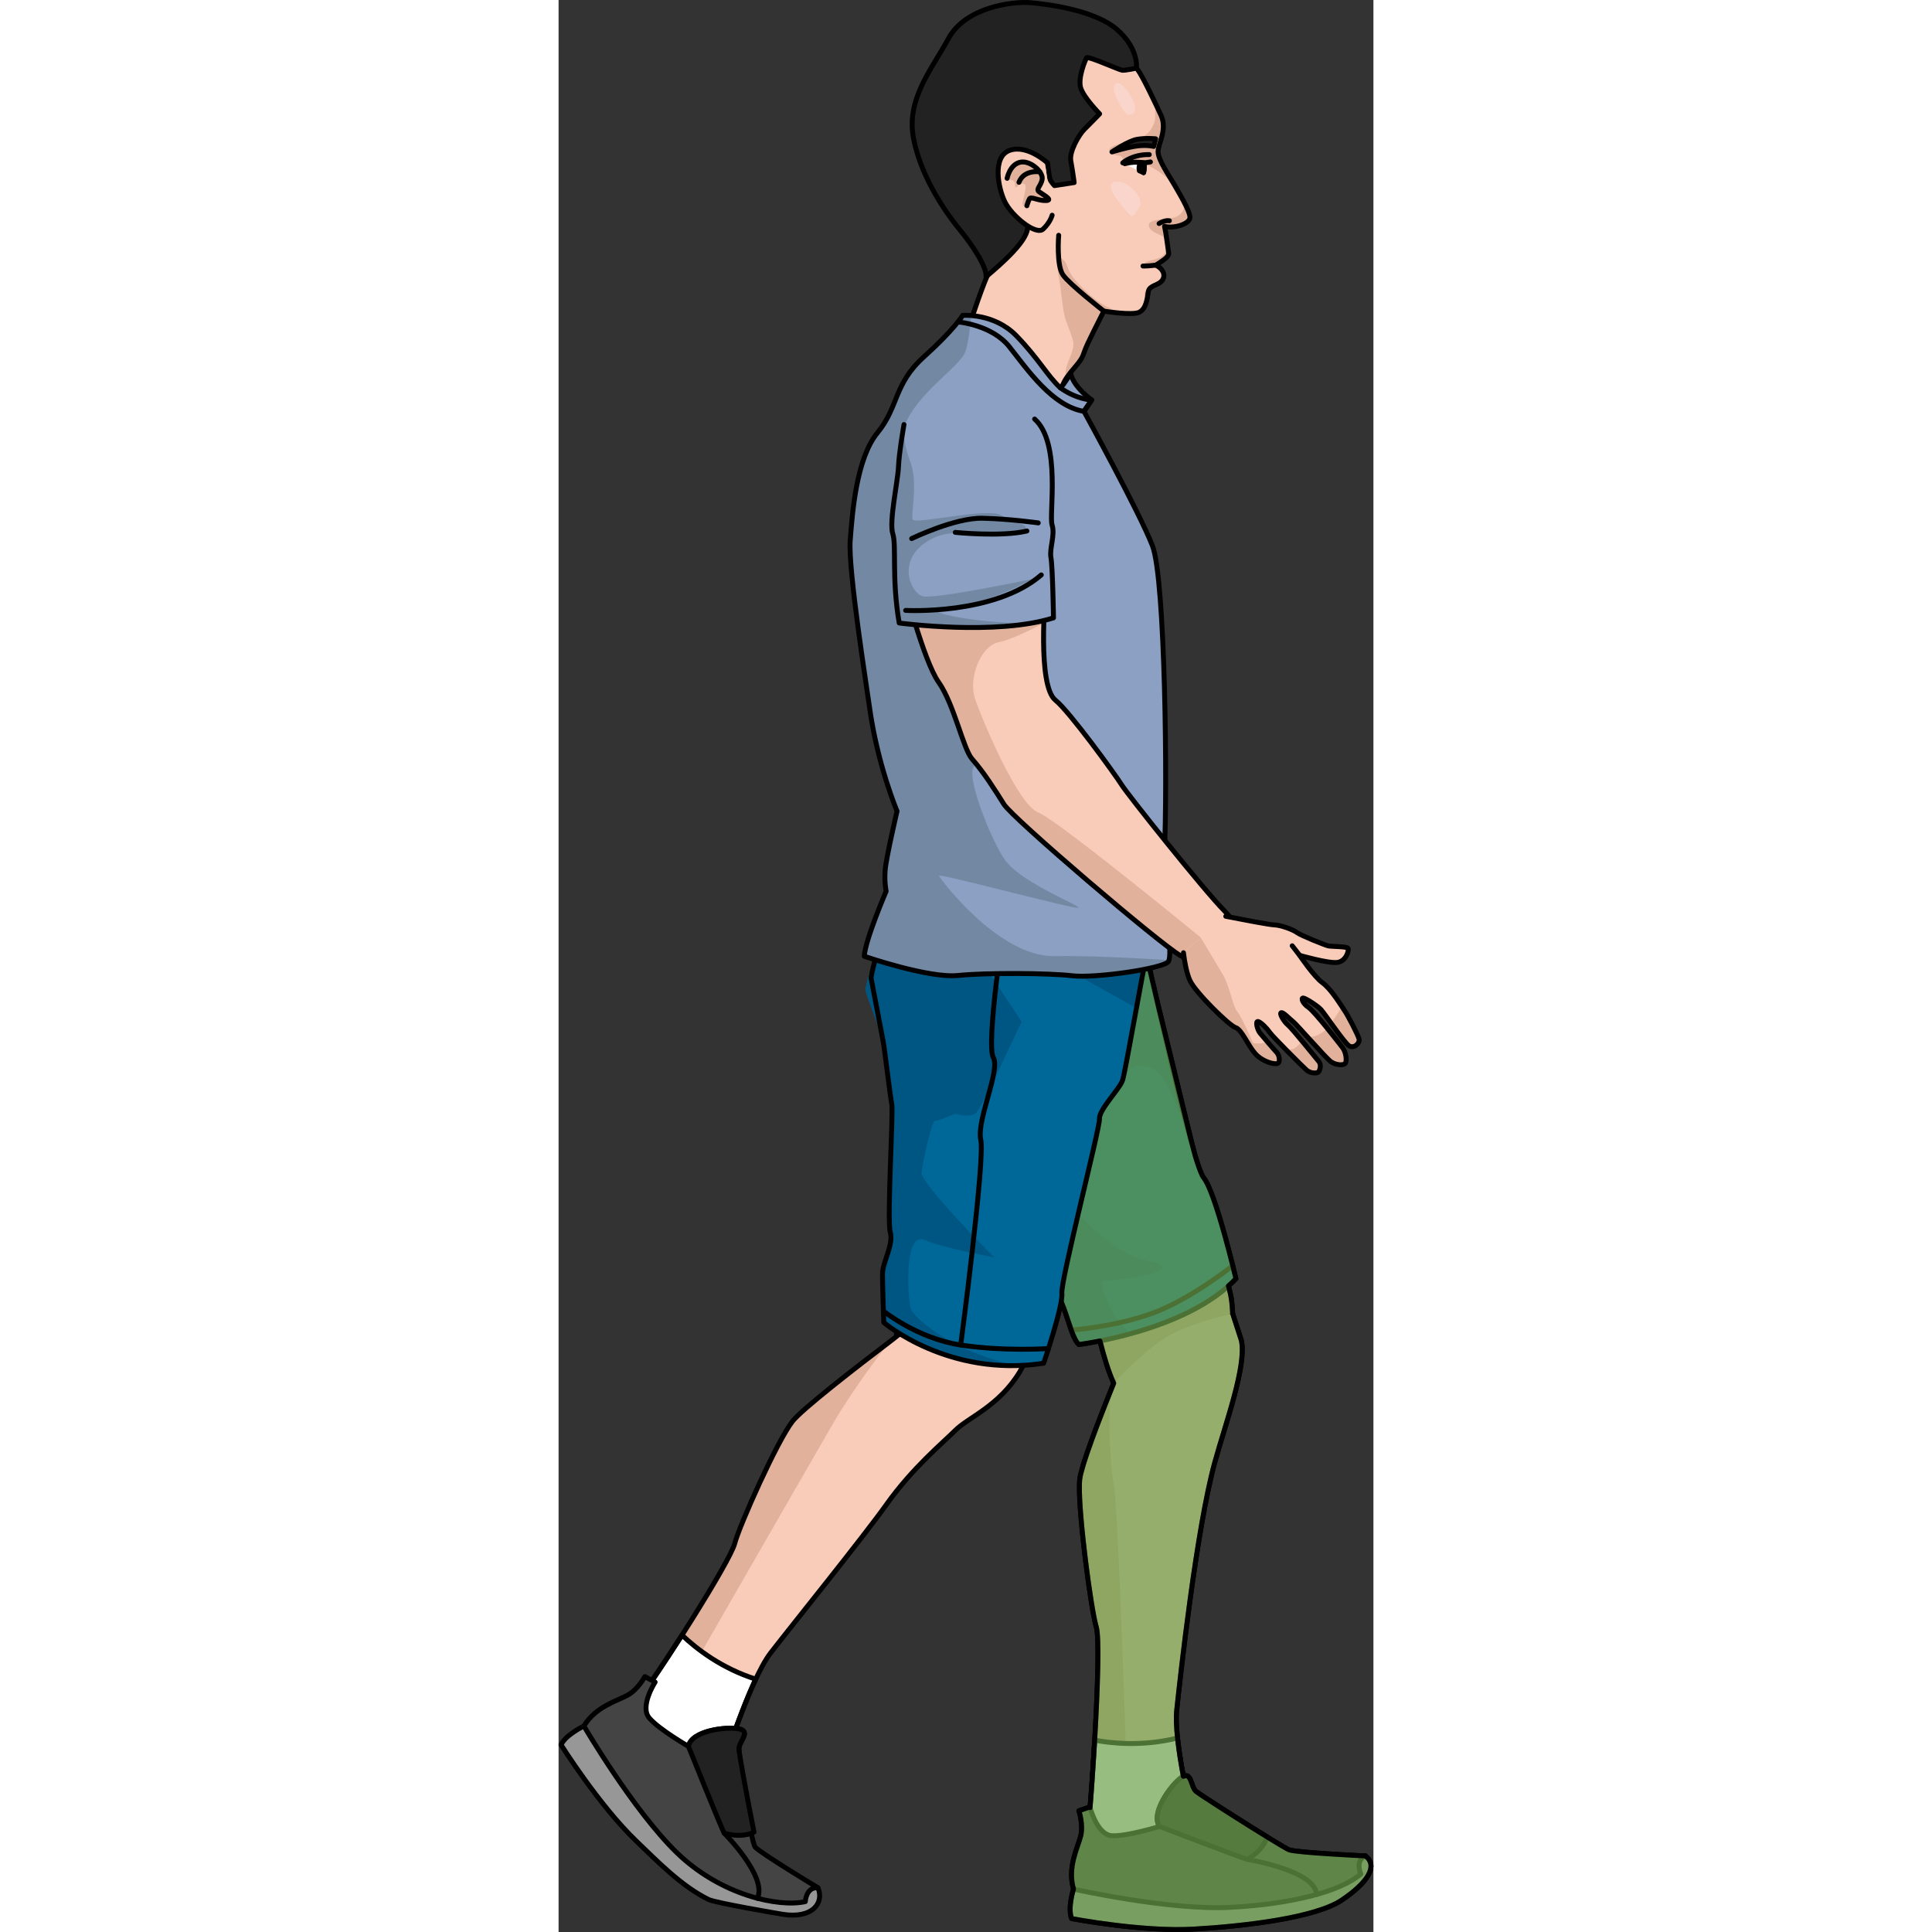
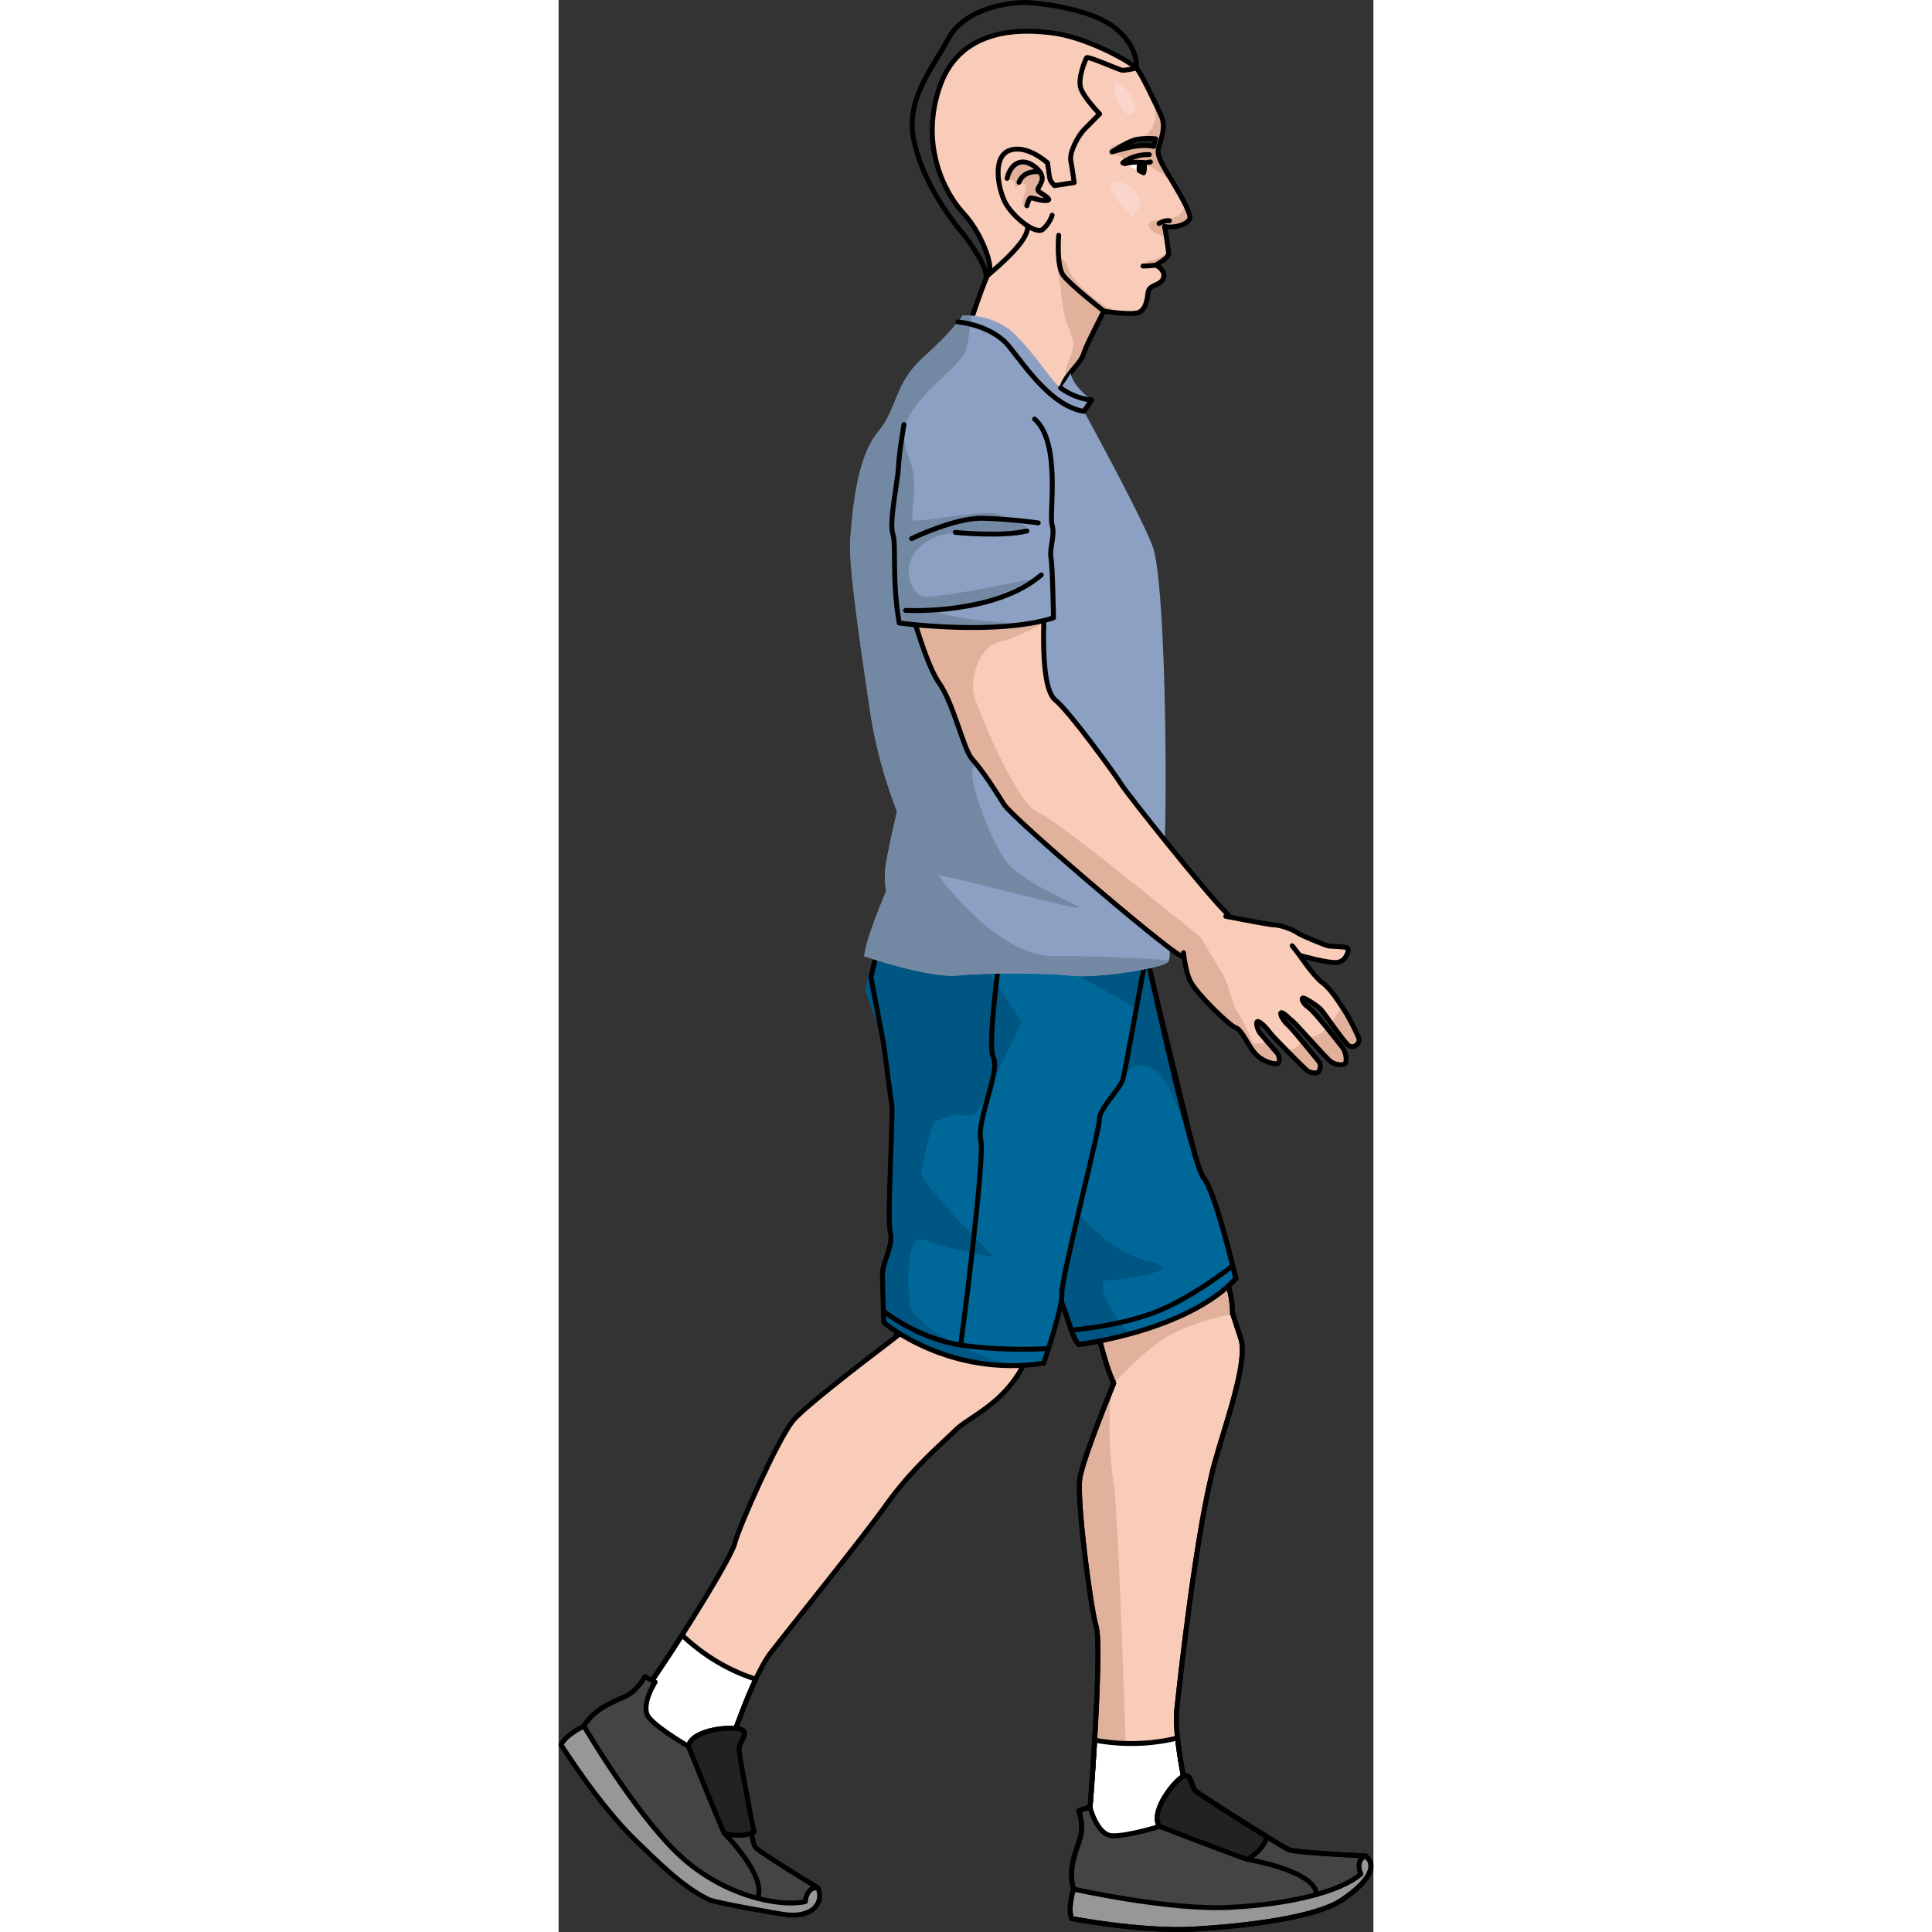
<svg xmlns="http://www.w3.org/2000/svg" version="1.1" id="Camada_1" width="800px" height="800px" viewBox="0 0 165.804 393.124" enable-background="new 0 0 165.804 393.124" xml:space="preserve">
  <rect x="0" y="0" width="165.804" height="393.124" fill="#333333" stroke="none" />
  <g>
    <g>
      <g>
        <path fill="#E1B19C" d="M88.881,214.249c0,0,15.517,43.92,17.726,46.508c1.713,2.007,3.368,14.22,6.351,20.701     c0,0,10.611-1.217,14.999-3.578c4.388-2.361,9.208-10.576,9.208-10.576c-0.212-3.771-0.322-4.032-2.752-11.933l-13.368-54.718     L88.881,214.249z" />
        <path fill="none" stroke="#000000" stroke-linecap="round" stroke-linejoin="round" stroke-miterlimit="10" d="M88.881,214.249     c0,0,15.517,43.92,17.726,46.508c1.713,2.007,3.368,14.22,6.351,20.701c0,0,10.611-1.217,14.999-3.578     c4.388-2.361,9.208-10.576,9.208-10.576c-0.212-3.771-0.322-4.032-2.752-11.933l-13.368-54.718L88.881,214.249z" />
      </g>
      <g>
        <path fill="#F9CBB9" d="M125.776,348.025c0.746-7.044,4.038-37.039,7.772-50.543c2.196-7.941,6.498-19.585,5.384-24.746     l-1.767-5.431c0,0-8.354,1.768-13.21,4.607c-4.856,2.839-10.998,9.547-10.998,9.547c-2.951,7.291-6.565,16.644-6.905,19.521     c-0.581,4.929,2.258,26.503,3.356,30.057c1.097,3.555-0.704,31.616-1.755,42.502c0,0,2.551,3.043,8.492,4.108     s13.754-3.642,13.754-3.642S125.03,355.068,125.776,348.025z" />
        <path fill="#E1B19C" d="M113.023,302.485c-1.361-8.264-1.063-19.023-0.065-21.026c-2.951,7.292-6.565,16.644-6.905,19.521     c-0.581,4.929,2.259,26.502,3.356,30.057s-0.704,31.613-1.755,42.5c0,0,0,0.001,0,0.002c0,0,2.551,3.042,8.492,4.108     C116.146,377.647,114.053,308.735,113.023,302.485z" />
        <path fill="#FFFFFF" stroke="#000000" stroke-linecap="round" stroke-linejoin="round" stroke-miterlimit="10" d="     M125.943,353.648c-7.264,1.795-13.66,1.051-16.854,0.437c-0.434,7.456-0.999,14.934-1.435,19.453c0,0,2.551,3.042,8.492,4.108     c5.941,1.066,13.754-3.642,13.754-3.642S126.837,362.091,125.943,353.648z" />
        <path fill="none" stroke="#000000" stroke-linecap="round" stroke-linejoin="round" stroke-miterlimit="10" d="M112.958,281.458     c-2.951,7.291-6.565,16.644-6.905,19.521c-0.581,4.929,2.258,26.503,3.356,30.057c1.097,3.555-0.704,31.616-1.755,42.502     c0,0,2.551,3.043,8.492,4.108s13.754-3.642,13.754-3.642s-4.87-18.936-4.124-25.979c0.746-7.044,4.038-37.039,7.772-50.543     c2.196-7.941,6.498-19.585,5.384-24.746l-1.767-5.431" />
      </g>
      <g>
        <path fill="#006799" d="M71.412,209.188c0,0,8.061,16.253,9.359,17.637c1.297,1.383,4.454,9.534,6.789,9.945     c2.335,0.41,3.811,7.834,4.925,9.714c1.114,1.88,5.634,12.591,8.219,15.693c2.584,3.102,3.375,9.835,5.169,11.402     c0,0,21.888-2.654,31.959-13.4c0,0-4.133-17.575-6.555-20.503c-2.422-2.929-11.62-45.369-11.62-45.369L71.412,209.188z" />
        <path fill="#005682" d="M117.555,216.911c4.965-0.993,7.061,3.972,12.131,18.777c-1.181-3.997-8.934-35.933-10.03-41.382     l-7.292,1.027l-40.953,13.855c0,0,8.061,16.254,9.359,17.637c1.297,1.383,4.759,8.719,6.789,9.945     c2.302,1.39,3.811,7.834,4.925,9.714c1.114,1.88,5.634,12.591,8.219,15.693c2.584,3.101,3.375,9.835,5.169,11.402     c0,0,4.58-0.558,10.509-2.187c-3.995-3.28-7.062-10.898-5.066-10.834c2.557,0.082,17.858-2.116,8.702-3.945     c-9.156-1.829-17.482-13.615-17.482-13.615S112.868,217.849,117.555,216.911z" />
        <path fill="none" stroke="#000000" stroke-linecap="round" stroke-linejoin="round" stroke-miterlimit="10" d="M71.412,209.188     c0,0,8.061,16.253,9.359,17.637c1.297,1.383,4.786,8.676,6.789,9.945c2.502,1.584,3.811,7.834,4.925,9.714     c1.114,1.88,5.634,12.591,8.219,15.693c2.584,3.102,3.375,9.835,5.169,11.402c0,0,21.888-2.654,31.959-13.4     c0,0-4.133-17.575-6.555-20.503c-2.422-2.929-11.62-45.369-11.62-45.369L71.412,209.188z" />
        <path fill="none" stroke="#000000" stroke-linecap="round" stroke-linejoin="round" stroke-miterlimit="10" d="M104.321,270.646     c0,0,9.062-0.643,16.777-3.528s16.086-9.59,16.086-9.59" />
      </g>
      <g>
        <path fill="#979797" stroke="#000000" stroke-linecap="round" stroke-linejoin="round" stroke-miterlimit="10" d="     M104.781,384.387c0,0-1.235,3.854-0.382,6.007c0,0,14.323,2.738,24.764,2.145c10.442-0.591,24.862-2.303,30.226-5.921     c5.364-3.619,7.37-6.964,4.81-8.971L104.781,384.387z" />
        <path fill="#444444" stroke="#000000" stroke-linecap="round" stroke-linejoin="round" stroke-miterlimit="10" d="     M108.114,367.688l-2.24,0.768c0,0,0.96,2.802,0.368,5.148c-0.591,2.346-2.749,6.359-1.461,10.783c0,0,19.387,4.362,31.805,3.725     c12.418-0.638,22.492-3.205,26.659-6.781c0,0-1.278-2.738,0.953-3.683c0,0-14.147-0.676-15.557-1.248     c-1.411-0.571-17.86-10.975-18.959-11.912c-1.099-0.939-0.858-4.372-3.035-2.749c-2.179,1.624-6.268,7.315-4.349,9.902     c0,0-6.535,2.021-9.642,1.901C109.552,373.42,108.114,367.688,108.114,367.688z" />
        <path fill="#222222" stroke="#000000" stroke-linecap="round" stroke-linejoin="round" stroke-miterlimit="10" d="     M126.649,361.739c-2.179,1.624-6.268,7.315-4.349,9.902c0,0,16.223,6.251,17.878,6.713c0,0,3.168-1.726,3.98-4.587     c-5.388-3.311-13.703-8.621-14.474-9.279C128.585,363.549,128.826,360.115,126.649,361.739z" />
        <path fill="none" stroke="#000000" stroke-linecap="round" stroke-linejoin="round" stroke-miterlimit="10" d="M140.178,378.354     c0,0,13.858,2.256,14.061,7.138" />
      </g>
    </g>
    <g>
-       <path id="changecolor" opacity="0.7" fill="#6DA24A" enable-background="new    " d="M164.199,377.648    c0,0-14.147-0.676-15.557-1.248c-0.422-0.17-2.19-1.222-4.485-2.633l0,0c-0.994-0.611-2.089-1.291-3.217-1.996    c-0.03-0.019-0.059-0.037-0.089-0.056c-0.352-0.22-0.706-0.442-1.062-0.666c-0.099-0.062-0.198-0.124-0.296-0.187    c-0.208-0.13-0.416-0.261-0.623-0.393c-0.202-0.127-0.403-0.254-0.604-0.381c-0.059-0.037-0.117-0.074-0.176-0.111    c-2.405-1.521-4.715-3.003-6.312-4.054c-0.023-0.015-0.048-0.032-0.071-0.046c-0.143-0.094-0.276-0.183-0.407-0.269    c-0.077-0.051-0.151-0.1-0.223-0.148c-0.103-0.069-0.207-0.138-0.3-0.2c-0.154-0.104-0.295-0.2-0.42-0.286    c-0.051-0.035-0.092-0.063-0.138-0.096c-0.088-0.061-0.168-0.117-0.237-0.167c-0.034-0.024-0.067-0.048-0.096-0.069    c-0.086-0.063-0.16-0.119-0.202-0.155c-1.009-0.862-0.894-3.816-2.552-3.04c-0.439-2.353-0.834-4.768-1.098-6.987    c-0.001-0.006-0.001-0.012-0.002-0.019c-0.031-0.261-0.06-0.52-0.087-0.776c-0.234-2.208-0.323-4.182-0.169-5.642    c0.747-7.044,4.038-37.04,7.772-50.543c2.196-7.941,6.498-19.585,5.384-24.747l-1.767-5.432c-0.132-2.345-0.225-3.334-0.861-5.647    c0.531-0.477,1.046-0.965,1.527-1.479c0,0-4.133-17.575-6.555-20.503c-0.404-0.488-0.996-2.078-1.702-4.381    c-0.219-0.783-0.566-2.113-1-3.822l-6.392-26.164c-0.722-3.041-1.359-5.76-1.827-7.816c-0.44-1.993-0.699-3.187-0.699-3.187    l-7.292,1.027l-40.953,13.855c0,0,8.061,16.253,9.359,17.637c0.001,0.001,0.003,0.004,0.005,0.006    c1.3,1.396,4.452,9.529,6.784,9.939c0.154,0.097,0.302,0.213,0.447,0.343c2.053,1.884,3.438,7.615,4.478,9.371    c1.114,1.88,5.634,12.591,8.219,15.693c1.73,2.077,2.657,5.777,3.619,8.469h-0.001h0.001c0.475,1.329,0.958,2.415,1.551,2.933l0,0    l0,0c0,0,1.667-0.204,4.286-0.72c0.801,3.114,1.712,6.237,2.799,8.6c-1.063,2.626-2.211,5.519-3.262,8.282    c-0.088,0.232-0.176,0.462-0.262,0.692c-0.267,0.707-0.525,1.401-0.774,2.079c-0.433,1.18-0.83,2.302-1.181,3.337    c-0.178,0.524-0.342,1.024-0.492,1.497c-0.087,0.275-0.169,0.539-0.246,0.794c-0.363,1.205-0.611,2.192-0.688,2.839    c-0.018,0.154-0.033,0.324-0.045,0.51c-0.012,0.188-0.02,0.391-0.026,0.608c-0.161,6.451,2.398,25.607,3.426,28.939    c0.642,2.079,0.291,12.542-0.32,23.049l0,0c-0.026,0.449-0.053,0.898-0.08,1.347c-0.002,0.031-0.004,0.062-0.006,0.094    c-0.026,0.433-0.053,0.866-0.08,1.297c-0.003,0.052-0.007,0.105-0.01,0.157c-0.108,1.73-0.222,3.44-0.337,5.093    c-0.008,0.115-0.016,0.23-0.024,0.345c-0.023,0.327-0.046,0.649-0.069,0.97c-0.011,0.16-0.023,0.32-0.035,0.479    c-0.021,0.287-0.042,0.572-0.062,0.854c-0.014,0.192-0.029,0.381-0.043,0.571c-0.02,0.27-0.041,0.541-0.061,0.806    c-0.017,0.221-0.034,0.437-0.051,0.653c-0.021,0.264-0.041,0.528-0.061,0.786c-0.007,0.094-0.015,0.185-0.022,0.278    c-0.021-0.075-0.034-0.128-0.034-0.128l-2.24,0.768c0,0,0.96,2.802,0.368,5.148c-0.591,2.345-2.749,6.359-1.46,10.783    c0,0-1.235,3.854-0.382,6.007c0,0,14.323,2.738,24.764,2.146c10.441-0.591,24.862-2.303,30.226-5.921    C164.753,383,166.759,379.655,164.199,377.648z" />
      <path fill="none" stroke="#000000" stroke-linecap="round" stroke-linejoin="round" stroke-miterlimit="10" d="M164.199,377.648    c0,0-14.147-0.676-15.557-1.248c-0.422-0.17-2.19-1.222-4.485-2.633l0,0c-0.994-0.611-2.089-1.291-3.217-1.996    c-0.03-0.019-0.059-0.037-0.089-0.056c-0.352-0.22-0.706-0.442-1.062-0.666c-0.099-0.062-0.198-0.124-0.296-0.187    c-0.208-0.13-0.416-0.261-0.623-0.393c-0.202-0.127-0.403-0.254-0.604-0.381c-0.059-0.037-0.117-0.074-0.176-0.111    c-2.405-1.521-4.715-3.003-6.312-4.054c-0.023-0.015-0.048-0.032-0.071-0.046c-0.143-0.094-0.276-0.183-0.407-0.269    c-0.077-0.051-0.151-0.1-0.223-0.148c-0.103-0.069-0.207-0.138-0.3-0.2c-0.154-0.104-0.295-0.2-0.42-0.286    c-0.051-0.035-0.092-0.063-0.138-0.096c-0.088-0.061-0.168-0.117-0.237-0.167c-0.034-0.024-0.067-0.048-0.096-0.069    c-0.086-0.063-0.16-0.119-0.202-0.155c-1.009-0.862-0.894-3.816-2.552-3.04c-0.439-2.353-0.834-4.768-1.098-6.987    c-0.001-0.006-0.001-0.012-0.002-0.019c-0.031-0.261-0.06-0.52-0.087-0.776c-0.234-2.208-0.323-4.182-0.169-5.642    c0.747-7.044,4.038-37.04,7.772-50.543c2.196-7.941,6.498-19.585,5.384-24.747l-1.767-5.432c-0.132-2.345-0.225-3.334-0.861-5.647    c0.531-0.477,1.046-0.965,1.527-1.479c0,0-4.133-17.575-6.555-20.503c-0.404-0.488-0.996-2.078-1.702-4.381    c-0.219-0.783-0.566-2.113-1-3.822l-6.392-26.164c-0.722-3.041-1.359-5.76-1.827-7.816c-0.44-1.993-0.699-3.187-0.699-3.187    l-7.292,1.027l-40.953,13.855c0,0,8.061,16.253,9.359,17.637c0.001,0.001,0.003,0.004,0.005,0.006    c1.3,1.396,4.452,9.529,6.784,9.939c0.154,0.097,0.302,0.213,0.447,0.343c2.053,1.884,3.438,7.615,4.478,9.371    c1.114,1.88,5.634,12.591,8.219,15.693c1.73,2.077,2.657,5.777,3.619,8.469h-0.001h0.001c0.475,1.329,0.958,2.415,1.551,2.933l0,0    l0,0c0,0,1.667-0.204,4.286-0.72c0.801,3.114,1.712,6.237,2.799,8.6c-1.063,2.626-2.211,5.519-3.262,8.282    c-0.088,0.232-0.176,0.462-0.262,0.692c-0.267,0.707-0.525,1.401-0.774,2.079c-0.433,1.18-0.83,2.302-1.181,3.337    c-0.178,0.524-0.342,1.024-0.492,1.497c-0.087,0.275-0.169,0.539-0.246,0.794c-0.363,1.205-0.611,2.192-0.688,2.839    c-0.018,0.154-0.033,0.324-0.045,0.51c-0.012,0.188-0.02,0.391-0.026,0.608c-0.161,6.451,2.398,25.607,3.426,28.939    c0.642,2.079,0.291,12.542-0.32,23.049l0,0c-0.026,0.449-0.053,0.898-0.08,1.347c-0.002,0.031-0.004,0.062-0.006,0.094    c-0.026,0.433-0.053,0.866-0.08,1.297c-0.003,0.052-0.007,0.105-0.01,0.157c-0.108,1.73-0.222,3.44-0.337,5.093    c-0.008,0.115-0.016,0.23-0.024,0.345c-0.023,0.327-0.046,0.649-0.069,0.97c-0.011,0.16-0.023,0.32-0.035,0.479    c-0.021,0.287-0.042,0.572-0.062,0.854c-0.014,0.192-0.029,0.381-0.043,0.571c-0.02,0.27-0.041,0.541-0.061,0.806    c-0.017,0.221-0.034,0.437-0.051,0.653c-0.021,0.264-0.041,0.528-0.061,0.786c-0.007,0.094-0.015,0.185-0.022,0.278    c-0.021-0.075-0.034-0.128-0.034-0.128l-2.24,0.768c0,0,0.96,2.802,0.368,5.148c-0.591,2.345-2.749,6.359-1.46,10.783    c0,0-1.235,3.854-0.382,6.007c0,0,14.323,2.738,24.764,2.146c10.441-0.591,24.862-2.303,30.226-5.921    C164.753,383,166.759,379.655,164.199,377.648z" />
    </g>
    <g>
      <g>
        <g>
          <path fill="#F9CBB9" d="M102.304,79.826c0.036-3.037,3.628-5.383,4.424-7.561c0.64-1.764,0.65-1.904,4.219-8.962      c0,0,5.808,0.957,7.236,0.218c1.431-0.736,1.609-2.922,1.821-4.193c0.216-1.271,1.974-1.23,2.753-2.172      c0.778-0.946,0.46-2.34-1.217-3.211c1.213-0.807,2.728-1.657,2.602-2.46c-0.125-0.809-0.556-4.24-0.841-5.432      c1.934,0.526,5.173-0.493,5.171-1.83c-0.002-1.335-2.347-5.19-3.333-6.893c-0.985-1.699-3.103-4.768-3.151-6.403      c-0.051-1.642,1.972-4.528,0.578-7.506c-1.384-2.975-3.67-7.764-4.723-9.25c-1.051-1.484-9.926-6.285-16.469-7.329      c-6.545-1.043-19.381-1.526-23.699,10.467c-4.316,11.991,0.822,21.898,4.654,26.035c3.831,4.141,6.101,10.79,5.265,12.052      c-0.836,1.262-4.037,10.755-4.031,10.959c0.002,0.209,0.865,6.89,8.469,14.767C99.63,88.999,103.3,91.797,103.3,91.797      S102.248,84.478,102.304,79.826z" />
          <path fill="#E1B19C" d="M128.47,44.222c-0.005-0.622-0.513-1.787-1.155-3.025c0.143,1.462-0.597,2.778-2.437,3.155      c-1.311,0.266-6.043,0.157-4.501,2.204c0.566,0.757,1.555,0.986,2.349,1.435c0.817,0.462,0.655,0.082,0.894,1      c0.097,0.385,0.158,1.073,0.113,1.465c-0.28,2.338-2.728,2.225-4.482,2.942c1.553,1.477,5.52,1.391,2.317,4.029      c-0.566,0.465-2.159,1.342-2.33,2.144c-0.158,0.75,0.482,1.299,0.28,2.14c0.27-0.82,0.376-1.726,0.485-2.382      c0.216-1.271,1.974-1.23,2.753-2.172c0.778-0.946,0.46-2.34-1.217-3.211c1.213-0.807,2.728-1.657,2.602-2.46      c-0.125-0.809-0.556-4.24-0.841-5.432C125.234,46.578,128.473,45.56,128.47,44.222z" />
          <g>
            <path fill="#E1B19C" d="M118.776,63.047c0.068-0.074,0.135-0.149,0.195-0.231c0.061-0.084,0.117-0.173,0.17-0.265       c0.033-0.056,0.064-0.113,0.094-0.171c0.038-0.075,0.072-0.151,0.106-0.229c-1.122,2.045-4.162,1.707-5.984,1.058       c-2.701-0.966-4.757-2.656-6.765-4.664c-0.989-0.99-2.009-2.017-2.647-3.298c-0.493-0.981-0.71-2.502-2.011-2.784       c-0.842,1.043-0.218,3.324-0.021,4.588c0.324,2.096,0.507,4.202,0.857,6.308c0.342,2.083,1.394,3.967,1.917,5.995       c0.588,2.274-2.327,5.432-1.308,7.517c1.135-1.702,2.831-3.19,3.348-4.606c0.64-1.764,0.65-1.904,4.219-8.962       c0,0,5.808,0.957,7.236,0.218c0.165-0.085,0.311-0.193,0.444-0.313C118.681,63.158,118.727,63.101,118.776,63.047z" />
          </g>
          <path fill="#E1B19C" d="M112.34,31.149c0.906,0.871,2.763-0.028,2.517,1.778c4.049-0.664,7.79,1.939,10.524,4.818      c-0.083-0.137-0.176-0.293-0.243-0.415c-0.985-1.699-3.103-4.768-3.151-6.403c-0.051-1.642,1.972-4.528,0.578-7.506      c-0.277-0.6-0.602-1.286-0.939-2c-0.075,0.2-0.14,0.405-0.174,0.633c-0.174,1.184,0.165,2.118-0.379,3.291      c-1.179,2.553-2.861,2.88-5.354,3.517C114.74,29.107,110.937,29.791,112.34,31.149z" />
        </g>
        <path fill="none" stroke="#000000" stroke-linecap="round" stroke-linejoin="round" stroke-miterlimit="10" d="M119.132,33.15     c0,0,1.061-0.165,1.297-0.199" />
        <g>
          <path fill="#222222" stroke="#000000" stroke-linecap="round" stroke-linejoin="round" stroke-miterlimit="10" d="      M121.102,29.793l0.401-1.548c0,0-1.96-0.218-3.795,0.111c-1.839,0.318-5.102,2.555-5.102,2.555s3.482-1.069,5.424-1.247      C119.967,29.483,121.102,29.793,121.102,29.793z" />
          <g>
            <path fill="#FFFFFF" d="M119.038,35.134c0,0,0.237-0.805,0.094-1.983c-2.027-0.408-3.911,0.163-3.911,0.163       S116.954,34.359,119.038,35.134z" />
            <path fill="none" stroke="#000000" stroke-linecap="round" stroke-linejoin="round" stroke-miterlimit="10" d="M115.221,33.313       c0,0,1.883-0.57,3.911-0.163c0.143,1.178-0.094,1.983-0.094,1.983" />
            <path fill="none" stroke="#000000" stroke-linecap="round" stroke-linejoin="round" stroke-miterlimit="10" d="M114.797,33.14       c0,0,1.896-1.741,5.398-1.684" />
            <path fill="#222222" stroke="#000000" stroke-linecap="round" stroke-linejoin="round" stroke-miterlimit="10" d="       M119.038,35.134c0,0,0.237-0.805,0.094-1.983c-0.246-0.048-0.493-0.086-0.731-0.107c-0.18,0.349-0.294,0.792-0.285,1.292       c0.003,0.145,0.036,0.273,0.058,0.409C118.692,34.978,119.038,35.134,119.038,35.134z" />
          </g>
        </g>
        <g>
          <path fill="none" stroke="#000000" stroke-linecap="round" stroke-linejoin="round" stroke-miterlimit="10" d="M102.304,79.826      c0.036-3.037,3.628-5.383,4.424-7.561c0.64-1.764,0.65-1.904,4.219-8.962c0,0,5.808,0.957,7.236,0.218      c1.431-0.736,1.609-2.922,1.821-4.193c0.216-1.271,1.974-1.23,2.753-2.172c0.778-0.946,0.46-2.34-1.217-3.211      c1.213-0.807,2.728-1.657,2.602-2.46c-0.125-0.809-0.556-4.24-0.841-5.432c1.934,0.526,5.173-0.493,5.171-1.83      c-0.002-1.335-2.347-5.19-3.333-6.893c-0.985-1.699-3.103-4.768-3.151-6.403c-0.051-1.642,1.972-4.528,0.578-7.506      c-1.384-2.975-3.67-7.764-4.723-9.25c-1.051-1.484-9.926-6.285-16.469-7.329c-6.545-1.043-19.381-1.526-23.699,10.467      c-4.316,11.991,0.822,21.898,4.654,26.035c3.831,4.141,6.101,10.79,5.265,12.052c-0.836,1.262-4.037,10.755-4.031,10.959      c0.002,0.209,0.865,6.89,8.469,14.767C99.63,88.999,103.3,91.797,103.3,91.797S102.248,84.478,102.304,79.826z" />
          <path fill="none" stroke="#000000" stroke-linecap="round" stroke-linejoin="round" stroke-miterlimit="10" d="M121.539,53.944      c0,0-1.546,0.21-2.621,0.187" />
          <path fill="none" stroke="#000000" stroke-linecap="round" stroke-linejoin="round" stroke-miterlimit="10" d="M110.946,63.303      c0,0-6.895-5.369-8.292-7.334c-1.394-1.961-0.891-8.098-0.891-8.098" />
          <path fill="none" stroke="#000000" stroke-linecap="round" stroke-linejoin="round" stroke-miterlimit="10" d="M122.19,45.484      c0,0,1.124-0.739,2.095-0.566" />
        </g>
        <path fill="#FAD5CB" d="M116.265,19.221c1.14,1.84,1.708,4.098-0.192,4.153c-1.078,0.031-3.157-4.299-3.114-5.19     C113.071,15.7,115.015,17.207,116.265,19.221z" />
        <path fill="#FAD5CB" d="M114.035,36.968c-3.581-0.395-0.422,3.8,0.481,4.767c0.417,0.442,1.612,2.192,2.155,2.201     c0.5,0.014,1.632-1.868,1.691-2.347C118.62,39.592,115.866,37.169,114.035,36.968z" />
        <g>
          <g>
-             <path fill="#222222" d="M99.481,33.144c0.051,0.036,0.334,2.849,0.523,3.368c0.188,0.507,0.897,1.259,0.897,1.259l4.014-0.623       c0,0-0.351-2.59-0.688-4.427c-0.343-1.838,1.615-5.277,2.789-6.434c1.165-1.153,3.077-3.122,3.077-3.122       s-3.14-3.192-3.825-5.191c-0.694-1.997,0.924-5.871,1.189-6.237c0.269-0.365,6.641,2.484,7.224,2.555       c0.586,0.073,2.891-0.422,2.891-0.422s0.581-3.902-3.922-7.851c-4.501-3.945-14.041-5.172-17.653-5.475       c-3.614-0.305-13.208,0.909-16.655,7.281c-3.442,6.372-8.726,12.378-7.082,20.551c1.649,8.176,7.002,15.508,9.458,18.477       c2.46,2.973,5.459,7.503,5.264,9.467c3.139-2.661,8.835-7.57,8.445-10.362c-0.391-2.79-1.372-6.69-1.372-6.69L99.481,33.144z" />
            <path fill="none" stroke="#000000" stroke-linecap="round" stroke-linejoin="round" stroke-miterlimit="10" d="M99.481,33.144       c0.051,0.036,0.334,2.849,0.523,3.368c0.188,0.507,0.897,1.259,0.897,1.259l4.014-0.623c0,0-0.351-2.59-0.688-4.427       c-0.343-1.838,1.615-5.277,2.789-6.434c1.165-1.153,3.077-3.122,3.077-3.122s-3.14-3.192-3.825-5.191       c-0.694-1.997,0.924-5.871,1.189-6.237c0.269-0.365,6.641,2.484,7.224,2.555c0.586,0.073,2.891-0.422,2.891-0.422       s0.581-3.902-3.922-7.851c-4.501-3.945-14.041-5.172-17.653-5.475c-3.614-0.305-13.208,0.909-16.655,7.281       c-3.442,6.372-8.726,12.378-7.082,20.551c1.649,8.176,7.002,15.508,9.458,18.477c2.46,2.973,5.459,7.503,5.264,9.467       c3.139-2.661,8.835-7.57,8.445-10.362c-0.391-2.79-1.372-6.69-1.372-6.69L99.481,33.144z" />
          </g>
          <g>
            <g>
              <path fill="#F9CBB9" d="M98.922,32.677c0,0-3.388-3.101-7.127-2.083c-3.667,1.004-2.383,7.661-0.966,10.522        c1.415,2.859,6.306,6.859,7.768,5.499c1.462-1.361,1.831-2.826,1.831-2.826" />
              <path fill="#E1B19C" d="M93.827,33.033c2.067-0.545,4.733,1.899,4.586,3.326c-0.143,1.431-1.385,2.082-0.647,2.651        c0.738,0.572,3.06,1.771,1.378,1.801c-1.682,0.032-3.027-0.903-3.324-0.353c-0.191,0.349-0.429,2.046-1.147,1.531        c-0.404-0.288-0.189-1.153-0.093-1.521c0.188-0.705,0.354-1.499,0.454-2.22c0.082-0.626-0.22-1.008-0.878-0.873        c-0.524,0.109-1.35,1.432-1.293,0.277c0.058-1.103-0.849-1.128-1.775-1.084c0.376-0.555,0.452-1.296,0.786-1.883        C92.309,33.921,92.962,33.266,93.827,33.033z" />
            </g>
            <g>
              <path fill="none" stroke="#000000" stroke-linecap="round" stroke-linejoin="round" stroke-miterlimit="10" d="M99.481,33.144        c0,0-4.102-3.812-7.685-2.55c-3.59,1.257-2.383,7.661-0.966,10.522c1.415,2.859,6.306,6.859,7.768,5.499        c1.462-1.361,1.831-2.826,1.831-2.826" />
              <path fill="none" stroke="#000000" stroke-linecap="round" stroke-linejoin="round" stroke-miterlimit="10" d="M91.269,36.289        c0,0,0.497-2.704,2.558-3.256c2.067-0.545,4.733,1.899,4.586,3.326c-0.143,1.431-1.385,2.082-0.647,2.651        c0.738,0.572,3.06,1.771,1.378,1.801c-1.682,0.032-3.027-0.903-3.324-0.353c-0.301,0.546-0.531,1.407-0.531,1.407" />
              <path fill="none" stroke="#000000" stroke-linecap="round" stroke-linejoin="round" stroke-miterlimit="10" d="M97.918,34.972        c0,0-3.23-0.535-4.237,2.124" />
            </g>
          </g>
        </g>
      </g>
    </g>
    <g>
      <path fill="#F9CBB9" d="M70.971,210.02c0,0-2.924,46.489-1.905,49.735c0.79,2.517-0.773,12.81-0.566,19.942l26.119-1.949    c1.282-3.553,1.283-3.836,2.141-12.058l9.13-55.582L70.971,210.02z" />
      <path fill="none" stroke="#000000" stroke-linecap="round" stroke-linejoin="round" stroke-miterlimit="10" d="M70.971,210.02    c0,0-2.924,46.489-1.905,49.735c0.79,2.517-0.773,12.81-0.566,19.942l26.119-1.949c1.282-3.553,1.283-3.836,2.141-12.058    l9.13-55.582L70.971,210.02z" />
    </g>
    <g>
      <path fill="#F9CBB9" d="M93.843,279.141c-4.228,6.985-10.432,9.241-13.086,11.878c-2.654,2.638-8.761,7.692-14.032,15.103    c-4.776,6.714-19.247,24.612-23.577,30.217S33.031,360.62,33.031,360.62s-9.121-0.09-13.62-4.114    c-4.499-4.024-5.075-7.952-5.075-7.952c6.605-8.717,20.569-30.868,21.5-34.469c0.931-3.602,8.693-20.999,11.773-24.891    c1.968-2.486,12.739-10.843,20.268-16.56c5.388-3.615,11.214-7.839,13.453-8.034c2.239-0.195,12.356,8.065,13.11,9.106    C95.194,274.745,93.844,279.141,93.843,279.141z" />
-       <path fill="#E1B19C" d="M47.609,289.193c-3.08,3.892-10.843,21.29-11.773,24.891s-14.895,25.752-21.5,34.469    c0,0,0.33,2.236,2.422,5.061l1.669,1.075c0,0,33.949-59.069,37.536-65.228c3.587-6.158,10.686-15.939,11.914-16.829    C60.348,278.35,49.577,286.707,47.609,289.193z" />
      <path fill="#FFFFFF" stroke="#000000" stroke-linecap="round" stroke-linejoin="round" stroke-miterlimit="10" d="M33.031,360.619    c0,0,3.497-11.284,7.088-18.942c-6.87-2.179-11.937-6.055-15.005-8.963c-3.881,6.069-7.987,12.154-10.779,15.839    c0,0,0.576,3.928,5.075,7.952C23.909,360.529,33.031,360.619,33.031,360.619z" />
      <path fill="none" stroke="#000000" stroke-linecap="round" stroke-linejoin="round" stroke-miterlimit="10" d="M69.54,271.321    l-1.664,1.312c-7.529,5.717-18.3,14.074-20.268,16.56c-3.08,3.892-10.843,21.29-11.773,24.891    c-0.931,3.601-14.895,25.752-21.5,34.469c0,0,0.576,3.928,5.075,7.952s13.62,4.114,13.62,4.114s5.787-18.677,10.117-24.281    c4.33-5.605,18.801-23.503,23.577-30.217c5.271-7.41,11.378-12.464,14.032-15.103c2.654-2.638,8.858-4.893,13.086-11.878    l0.776-1.394" />
    </g>
    <g>
      <path fill="#006799" d="M119.657,194.306c-0.662,2.539-4.313,23.679-4.888,25.478s-4.819,5.986-4.709,7.877    c0.109,1.89-7.919,32.901-7.652,35.505c0.267,2.604-3.708,14.221-3.708,14.221c-19.376,2.969-32.522-8.282-32.522-8.282    s-0.27-7.43-0.271-9.843c-0.001-2.413,2.297-5.988,1.588-8.508c-0.709-2.519,0.649-24.257,0.294-26.12s-1.467-11.304-1.733-12.701    s-3.368-9.253-3.59-10.417s5.822-19.53,5.822-19.53c2.08-5.294,11.146-17.834,11.146-17.834l41.432,28.156L119.657,194.306z" />
      <path fill="#005682" d="M67.494,250.754c0.709,2.52-1.589,6.095-1.588,8.508s0.271,9.843,0.271,9.843s10.662,9.116,26.929,8.765    c-13.859-3.099-21.056-10.082-21.485-11.666c-0.512-1.889-1.443-15.673,2.779-13.906c4.222,1.766,14.214,3.528,14.214,3.528    s-14.989-15.015-14.752-17.21c0.236-2.196,2.101-10.655,2.748-10.571c0.647,0.085,4.134-1.433,4.134-1.433s3.149,1.069,4.34-0.293    s9.141-18.439,9.141-18.439l-6.424-9.695c0,0,7.67-6.031,12.761-2.784c3.162,2.016,11.137,6.476,16.728,9.568    c0.168-0.949,2.251-10.218,2.367-10.663l1.209-1.999l-41.432-28.156c0,0-9.066,12.541-11.146,17.834c0,0-6.044,18.366-5.822,19.53    s3.323,9.02,3.59,10.417c0.266,1.397,1.378,10.839,1.733,12.702C68.143,226.498,66.784,248.235,67.494,250.754z" />
      <path fill="none" stroke="#000000" stroke-linecap="round" stroke-linejoin="round" stroke-miterlimit="10" d="M119.657,194.306    c-0.662,2.539-4.313,23.679-4.888,25.478s-4.819,5.986-4.709,7.877c0.109,1.89-7.919,32.901-7.652,35.505    c0.267,2.604-3.708,14.221-3.708,14.221c-19.376,2.969-32.522-8.282-32.522-8.282s-0.27-7.43-0.271-9.843    c-0.001-2.413,2.297-5.988,1.588-8.508c-0.709-2.519,0.649-24.257,0.294-26.12s-1.467-11.304-1.733-12.701    s-2.231-11.646-2.453-12.81s4.685-17.137,4.685-17.137c2.08-5.294,11.146-17.834,11.146-17.834l41.432,28.156L119.657,194.306z" />
      <path fill="none" stroke="#000000" stroke-linecap="round" stroke-linejoin="round" stroke-miterlimit="10" d="M90.664,187.98    c0,0-3.697,24.472-2.209,27.182c1.487,2.709-3.446,12.808-2.545,16.77s-4.086,41.749-4.086,41.749" />
      <path fill="none" stroke="#000000" stroke-linecap="round" stroke-linejoin="round" stroke-miterlimit="10" d="M66.096,266.761    c0,0,6.846,5.571,15.728,6.921c8.882,1.35,17.856,0.72,17.856,0.72" />
    </g>
    <g>
      <path fill="#8BA0C2" d="M123.261,173.536c0.655-13,0.206-55.702-2.417-62.469c-2.624-6.767-13.941-27.364-13.941-27.364    l1.577-2.312c0,0-3.681-2.545-4.307-5.488c-0.262,0.644-1.429,2.366-2.033,3.043c-2.516-2.236-4.517-6.057-9.039-10.672    c-4.524-4.614-10.87-4.097-10.87-4.097s-1.74,2.899-7.893,8.431c-6.151,5.531-5.124,10.177-9.428,15.423    c-4.306,5.248-5.12,16.095-5.57,21.969s3.45,30.379,3.882,33.58c1.621,12.005,5.65,21.473,5.65,21.473s-2.216,9.464-2.417,11.984    c-0.201,2.52,0.201,4.308,0.201,4.308s-4.271,9.931-4.452,13.237c0,0,13.117,4.514,19.058,3.91s18.631-0.493,23.264,0.056    c4.633,0.549,18.532-1.466,19.539-2.876C125.074,194.261,123.29,185.443,123.261,173.536z" />
      <path fill="#7388A3" d="M59.341,110c-0.45,5.874,3.451,30.379,3.882,33.58c1.621,12.005,5.649,21.473,5.649,21.473    s-2.216,9.464-2.417,11.984c-0.201,2.52,0.201,4.308,0.201,4.308s-4.271,9.932-4.452,13.237c0,0,13.117,4.514,19.058,3.91    s18.631-0.493,23.264,0.056c4.633,0.548,18.532-1.466,19.54-2.876c0.054-0.076,0.097-0.184,0.136-0.303    c-6.746-0.425-16.512-0.931-23.314-0.816c-11.361,0.193-23.3-15.79-23.493-16.368c-0.193-0.578,27.151,6.74,28.307,6.547    c1.155-0.193-10.976-4.814-14.635-9.436c-3.659-4.622-12.709-28.692-1.348-15.791c11.361,12.902,23.493,15.02,20.027,13.672    s-17.523-19.064-20.604-23.107c-3.081-4.044-2.311-13.094-0.385-17.331c1.926-4.237,7.51-32.929,7.51-32.929    s-28.692-5.775-25.996-12.9c2.696-7.125,11.361-12.131,12.517-15.405c0.514-1.456,0.913-4.434,1.198-7.294    c-1.07-0.086-1.755-0.034-1.755-0.034s-1.74,2.899-7.893,8.431c-6.151,5.531-5.124,10.177-9.428,15.423    C60.604,93.278,59.79,104.126,59.341,110z" />
      <path fill="none" stroke="#000000" stroke-linecap="round" stroke-linejoin="round" stroke-miterlimit="10" d="M81.263,65.504    c0,0,6.876,0.547,10.465,5.062c3.59,4.516,8.717,12.09,15.175,13.137l1.577-2.312c0,0-3.018-0.086-6.34-2.445" />
-       <path fill="none" stroke="#000000" stroke-linecap="round" stroke-linejoin="round" stroke-miterlimit="10" d="M123.261,173.536    c0.655-13,0.206-55.702-2.417-62.469c-2.624-6.767-13.941-27.364-13.941-27.364l1.577-2.312c0,0-3.681-2.545-4.307-5.488    c-0.262,0.644-1.429,2.366-2.033,3.043c-2.516-2.236-4.517-6.057-9.039-10.672c-4.524-4.614-10.87-4.097-10.87-4.097    s-1.74,2.899-7.893,8.431c-6.151,5.531-5.124,10.177-9.428,15.423c-4.306,5.248-5.12,16.095-5.57,21.969s3.45,30.379,3.882,33.58    c1.621,12.005,5.65,21.473,5.65,21.473s-2.216,9.464-2.417,11.984c-0.201,2.52,0.201,4.308,0.201,4.308s-4.271,9.931-4.452,13.237    c0,0,13.117,4.514,19.058,3.91s18.631-0.493,23.264,0.056c4.633,0.549,18.532-1.466,19.539-2.876    C125.074,194.261,123.29,185.443,123.261,173.536z" />
    </g>
    <g>
      <path fill="#979797" stroke="#000000" stroke-linecap="round" stroke-linejoin="round" stroke-miterlimit="10" d="M5.156,351.219    c0,0-3.662,1.723-4.656,3.815c0,0,7.758,12.347,15.309,19.583c4.208,4.034,9.204,9.209,14.727,11.903    c1.409,0.687,14.333,2.883,14.989,2.99c6.221,1.018,8.569-2.413,7.242-5.384l-27.16-15.494L5.156,351.219z" />
      <path fill="#444444" stroke="#000000" stroke-linecap="round" stroke-linejoin="round" stroke-miterlimit="10" d="M19.647,342.276    l-2.089-1.116c0,0-1.396,2.613-3.516,3.778c-2.119,1.166-6.527,2.323-8.886,6.281c0,0,10.022,17.159,18.952,25.812    c8.931,8.652,20.742,11.125,26.097,9.908c0,0,0.148-3.018,2.563-2.812c0,0-11.773-7.115-12.753-8.28    c-0.982-1.164-3.261-18.527-3.324-19.969c-0.062-1.444,2.615-3.608-0.057-4.094c-2.673-0.488-9.625,0.399-10.21,3.566    c0,0-5.933-3.404-7.962-5.76S19.647,342.276,19.647,342.276z" />
      <path fill="#222222" stroke="#000000" stroke-linecap="round" stroke-linejoin="round" stroke-miterlimit="10" d="M36.634,351.784    c-2.673-0.488-9.625,0.399-10.21,3.566c0,0,6.484,16.132,7.273,17.658c0,0,3.423,1.142,6.069-0.214    c-1.25-6.2-3.032-15.903-3.075-16.915C36.629,354.435,39.305,352.27,36.634,351.784z" />
      <path fill="none" stroke="#000000" stroke-linecap="round" stroke-linejoin="round" stroke-miterlimit="10" d="M33.697,373.008    c0,0,8.857,8.844,6.757,13.255" />
    </g>
    <g>
      <path fill="#F9CBB9" d="M70.049,117.968c0,0,4.143,16.399,7.282,20.843s5.002,13.586,6.8,15.619    c2.39,2.701,4.729,6.416,6.499,9.24c1.77,2.824,31.729,28.41,35.879,30.764c4.15,2.355,7.705,3.823,9.63,0.807    c1.925-3.016,3.338-5.907-0.673-9.922s-19.596-23.547-20.923-25.665c-1.327-2.118-10.632-14.945-13.441-17.179    c-3.762-2.991-2.009-21.905-2.009-21.905L70.049,117.968z" />
      <path fill="#E1B19C" d="M84.713,142.097c-1.335-4.007,1.065-10.756,5.025-11.464c1.77-0.317,5.457-2.024,8.995-3.816    c0.108-3.533,0.359-6.248,0.359-6.248l-29.043-2.602c0,0,4.143,16.399,7.282,20.843c3.139,4.443,5.002,13.586,6.8,15.619    c2.39,2.702,4.729,6.416,6.499,9.24c1.77,2.824,31.729,28.41,35.879,30.764c4.15,2.355,7.706,3.823,9.63,0.807    c0,0-34.28-28.284-38.531-29.916C93.358,163.693,86.048,146.105,84.713,142.097z" />
      <path fill="none" stroke="#000000" stroke-linecap="round" stroke-linejoin="round" stroke-miterlimit="10" d="M70.049,117.968    c0,0,4.143,16.399,7.282,20.843s5.002,13.586,6.8,15.619c2.39,2.701,4.729,6.416,6.499,9.24    c1.77,2.824,31.729,28.41,35.879,30.764c4.15,2.355,7.705,3.823,9.63,0.807c1.925-3.016,3.338-5.907-0.673-9.922    s-19.596-23.547-20.923-25.665c-1.327-2.118-10.632-14.945-13.441-17.179c-3.762-2.991-2.009-21.905-2.009-21.905L70.049,117.968z    " />
      <g>
        <path fill="#F9CBB9" d="M135.761,186.449c3.598,0.706,8.845,1.708,9.786,1.739c1.457,0.049,3.934,0.987,4.689,1.562     c0.755,0.575,5.771,2.602,6.417,2.729c0.647,0.127,3.717,0.093,3.977,0.48c0.26,0.387-0.37,2.671-2.214,2.882     c-1.844,0.211-7.621-1.442-7.621-1.442s2.923,4.335,4.645,5.575c1.722,1.24,3.582,4.317,4.427,5.557     c0.846,1.239,2.79,5.054,3.013,5.876s-1.053,2.103-2.086,1.359s-4.929-6.548-5.666-7.34c-0.737-0.792-3.093-2.304-3.601-2.347     s-0.164,1.082,1.081,1.916c1.245,0.835,6.185,7.238,6.91,8.175s0.881,2.557,0.615,3.119s-1.94,0.495-2.973-0.249     c-1.033-0.744-6.892-7.516-7.714-8.169s-1.957-1.917-2.405-1.808c-0.447,0.109,0.507,1.795,1.395,2.527s5.648,6.681,6.246,7.389     c0.598,0.707,0.217,1.771-0.031,2.115s-1.638,0.374-2.454-0.352s-6.947-6.863-7.467-7.637s-1.728-2.044-2.368-2.244     c-0.641-0.2-0.212,1.662,0.386,2.369s2.924,3.459,3.395,3.936c0.471,0.478,0.791,1.892,0.18,2.206     c-0.611,0.314-3.112-0.334-4.58-1.991s-2.729-4.903-4.01-5.303c-1.281-0.399-8.029-7.027-9.212-9.463     c-0.731-1.505-1.159-3.959-1.369-5.752" />
        <g>
          <path fill="#E1B19C" d="M141.744,214.381c1.468,1.657,3.97,2.305,4.58,1.991c0.611-0.314,0.291-1.729-0.18-2.206      c-0.254-0.257-1.045-1.174-1.816-2.076c-0.36,0.067-2.861,0.511-3.064,0.015c-0.219-0.535-2.32-5.292-3.213-6.332      c-0.893-1.039-1.488-5.164-2.927-7.54c-1.439-2.376-4.428-7.395-4.428-7.395l-0.024-0.006l-3.52,3.031      c0.209,1.794,0.638,4.248,1.369,5.753c1.183,2.436,7.931,9.064,9.212,9.463C139.015,209.478,140.276,212.724,141.744,214.381z" />
          <path fill="#E1B19C" d="M157.161,216.039c1.033,0.744,2.707,0.811,2.974,0.25c0.266-0.562,0.11-2.182-0.615-3.119      c-0.354-0.458-1.714-2.219-3.157-3.998c-0.03,0.035-0.048,0.057-0.048,0.057c-1.099,1.386-2.81,1.773-3.83,1.877      C154.391,213.205,156.569,215.612,157.161,216.039z" />
          <path fill="#E1B19C" d="M162.881,211.406c-0.223-0.822-2.167-4.636-3.013-5.876c-0.143-0.21-0.325-0.486-0.521-0.785      c-0.523,1.154-1.479,2.504-2.182,3.419c1.377,1.909,3.013,4.156,3.63,4.601C161.829,213.509,163.104,212.228,162.881,211.406z" />
          <path fill="#E1B19C" d="M152.198,217.741c0.816,0.726,2.206,0.696,2.454,0.351c0.248-0.344,0.629-1.408,0.031-2.115      c-0.329-0.389-1.913-2.36-3.422-4.179c-0.303,0.454-0.797,1.056-1.539,1.529c-0.434,0.277-1.134,0.249-1.887,0.085      C149.685,215.297,151.749,217.341,152.198,217.741z" />
        </g>
        <path fill="none" stroke="#000000" stroke-linecap="round" stroke-linejoin="round" stroke-miterlimit="10" d="M135.761,186.449     c3.598,0.706,8.845,1.708,9.786,1.739c1.457,0.049,3.934,0.987,4.689,1.562c0.755,0.575,5.771,2.602,6.417,2.729     c0.647,0.127,3.717,0.093,3.977,0.48c0.26,0.387-0.37,2.671-2.214,2.882c-1.844,0.211-7.621-1.442-7.621-1.442     s2.923,4.335,4.645,5.575c1.722,1.24,3.582,4.317,4.427,5.557c0.846,1.239,2.79,5.054,3.013,5.876s-1.053,2.103-2.086,1.359     s-4.929-6.548-5.666-7.34c-0.737-0.792-3.093-2.304-3.601-2.347s-0.164,1.082,1.081,1.916c1.245,0.835,6.185,7.238,6.91,8.175     s0.881,2.557,0.615,3.119s-1.94,0.495-2.973-0.249c-1.033-0.744-6.892-7.516-7.714-8.169s-1.957-1.917-2.405-1.808     c-0.447,0.109,0.507,1.795,1.395,2.527s5.648,6.681,6.246,7.389c0.598,0.707,0.217,1.771-0.031,2.115s-1.638,0.374-2.454-0.352     s-6.947-6.863-7.467-7.637s-1.728-2.044-2.368-2.244c-0.641-0.2-0.212,1.662,0.386,2.369s2.924,3.459,3.395,3.936     c0.471,0.478,0.791,1.892,0.18,2.206c-0.611,0.314-3.112-0.334-4.58-1.991s-2.729-4.903-4.01-5.303     c-1.281-0.399-8.029-7.027-9.212-9.463c-0.731-1.505-1.159-3.959-1.369-5.752" />
        <line fill="none" stroke="#000000" stroke-linecap="round" stroke-linejoin="round" stroke-miterlimit="10" x1="150.796" y1="194.398" x2="149.28" y2="192.445" />
      </g>
    </g>
    <g>
      <path fill="#8BA0C2" d="M70.281,86.385c0,0-1.03,5.933-1.117,8.601S67.207,106.192,68,108.6c0.793,2.407-0.262,9.007,1.311,18.168    c0,0,19.752,2.659,31.394-1.047c0,0-0.172-10.381-0.517-12.249c-0.345-1.868,0.888-4.607,0.225-6.67    c-0.663-2.062,1.904-16.728-3.546-21.533" />
      <path fill="#7388A3" d="M96.037,126.826c-11.961,0.041-23.872-2.708-17.244-3.071c8.171-0.448,17.548-5.927,17.548-5.927    s-19.922,4.193-22.287,3.496c-2.365-0.697-5.094-6.863,0.383-10.767c5.477-3.904,10.005-0.97,17.256-2.063    c7.251-1.092,1.021-2.082-1.709-3.67s-17.507,1.957-17.944,0.888s1.265-7.591-0.63-12.225c-0.653-1.596-1.064-3.758-1.328-5.907    c-0.304,1.871-0.855,5.482-0.918,7.405C69.077,97.654,67.207,106.192,68,108.6c0.793,2.407-0.262,9.007,1.311,18.168    C69.311,126.768,84.454,128.807,96.037,126.826z" />
      <path fill="none" stroke="#000000" stroke-linecap="round" stroke-linejoin="round" stroke-miterlimit="10" d="M70.281,86.385    c0,0-1.03,5.933-1.117,8.601S67.207,106.192,68,108.6c0.793,2.407-0.262,9.007,1.311,18.168c0,0,19.752,2.659,31.394-1.047    c0,0-0.172-10.381-0.517-12.249c-0.345-1.868,0.888-4.607,0.225-6.67c-0.663-2.062,1.904-16.728-3.546-21.533" />
      <path fill="none" stroke="#000000" stroke-linecap="round" stroke-linejoin="round" stroke-miterlimit="10" d="M71.846,109.591    c0,0,8.794-4.279,14.468-4.138c5.673,0.141,11.291,0.947,11.291,0.947" />
      <path fill="none" stroke="#000000" stroke-linecap="round" stroke-linejoin="round" stroke-miterlimit="10" d="M70.621,124.203    c0,0,18.049,1.012,27.601-7.217" />
      <path fill="none" stroke="#000000" stroke-linecap="round" stroke-linejoin="round" stroke-miterlimit="10" d="M80.722,108.329    c0,0,9.45,0.96,14.571-0.283" />
    </g>
  </g>
</svg>